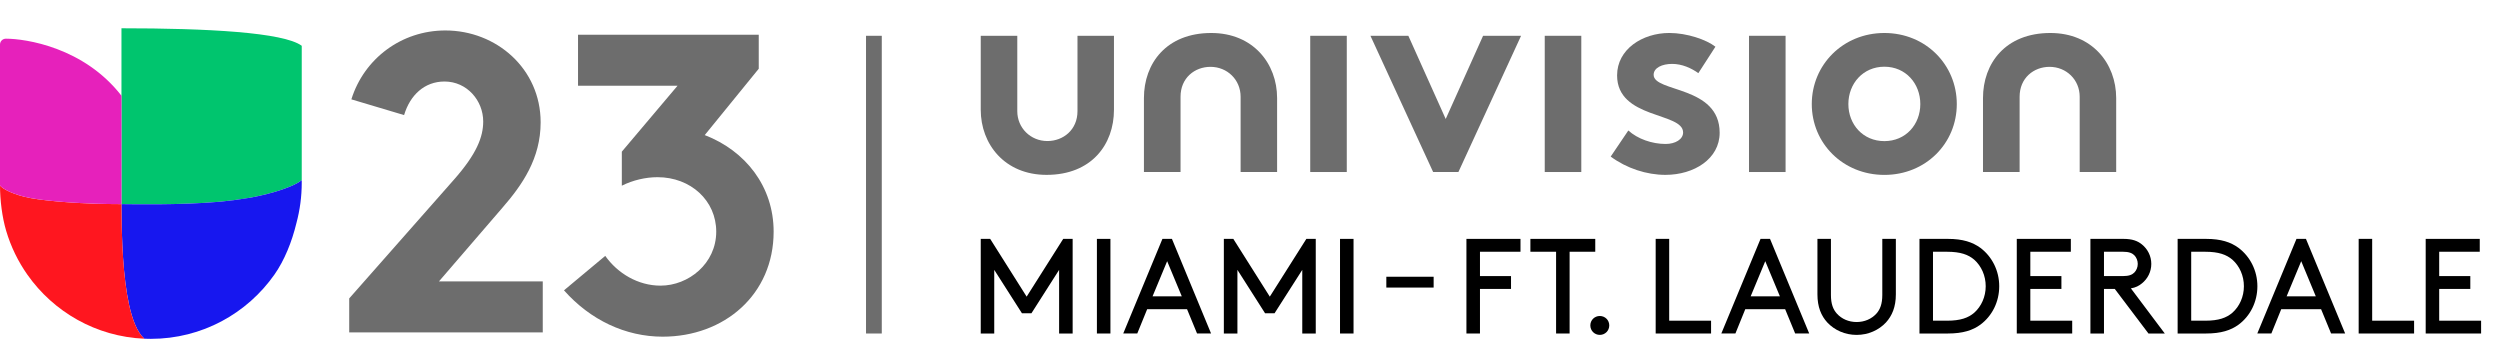
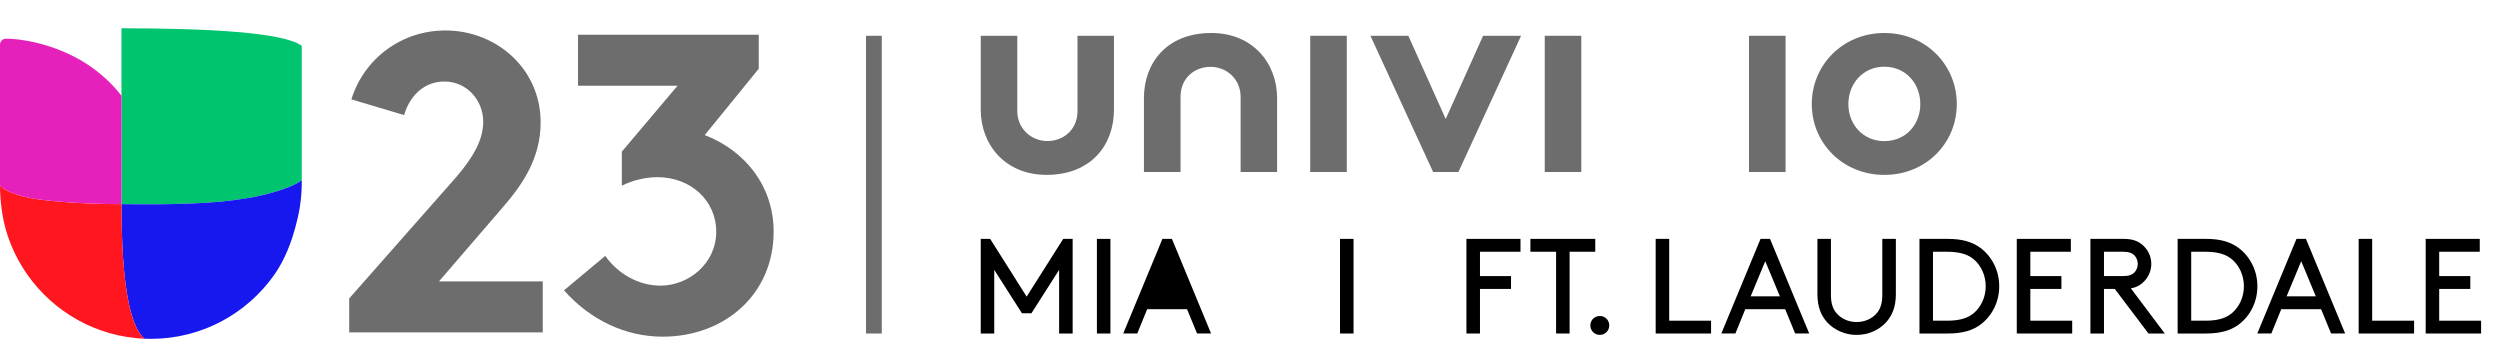
<svg xmlns="http://www.w3.org/2000/svg" width="152" height="22" viewBox="0 0 152 22" fill="none">
  <path fill-rule="evenodd" clip-rule="evenodd" d="M52.654 2.176V3.135V20.277H53.612V2.176H52.654Z" fill="#6D6D6D" />
  <path fill-rule="evenodd" clip-rule="evenodd" d="M81.884 10.459H79.662V3.327V2.176H81.884V10.459Z" fill="#6D6D6D" />
  <path fill-rule="evenodd" clip-rule="evenodd" d="M96.143 10.459H93.92V3.327V2.176H96.143V10.459Z" fill="#6D6D6D" />
  <path fill-rule="evenodd" clip-rule="evenodd" d="M108.563 10.459H106.34V3.327V2.176H108.563V10.459Z" fill="#6D6D6D" />
  <path fill-rule="evenodd" clip-rule="evenodd" d="M71.777 10.459V5.879C71.777 4.741 72.634 4.064 73.597 4.064C74.622 4.064 75.429 4.853 75.429 5.879V10.459H77.648V5.963C77.648 3.863 76.188 2.006 73.646 2.006C70.915 2.006 69.551 3.851 69.551 5.963V10.459H71.777Z" fill="#6D6D6D" />
-   <path fill-rule="evenodd" clip-rule="evenodd" d="M122.793 10.459V5.879C122.793 4.741 123.651 4.064 124.613 4.064C125.638 4.064 126.445 4.853 126.445 5.879V10.459H128.664V5.963C128.664 3.863 127.204 2.006 124.662 2.006C121.93 2.006 120.566 3.851 120.566 5.963V10.459H122.793Z" fill="#6D6D6D" />
  <path fill-rule="evenodd" clip-rule="evenodd" d="M87.899 7.234L90.171 2.177H92.481L88.671 10.459H87.135L83.323 2.177H85.628L87.899 7.234Z" fill="#6D6D6D" />
-   <path fill-rule="evenodd" clip-rule="evenodd" d="M99.002 7.934C99.567 8.445 100.439 8.753 101.272 8.753C101.871 8.753 102.333 8.463 102.333 8.054C102.333 6.809 98.319 7.253 98.319 4.584C98.319 2.995 99.857 2.005 101.495 2.005C102.574 2.005 103.75 2.413 104.298 2.84L103.259 4.447C102.83 4.14 102.266 3.885 101.667 3.885C101.055 3.885 100.541 4.121 100.541 4.549C100.541 5.625 104.555 5.197 104.555 8.071C104.555 9.657 103.003 10.632 101.259 10.632C100.114 10.632 98.9 10.237 97.93 9.52L99.002 7.934Z" fill="#6D6D6D" />
  <path fill-rule="evenodd" clip-rule="evenodd" d="M114.57 8.58C115.869 8.58 116.755 7.571 116.755 6.327C116.755 5.081 115.869 4.056 114.57 4.056C113.274 4.056 112.381 5.081 112.381 6.327C112.381 7.571 113.274 8.58 114.57 8.58ZM114.57 2.006C117.081 2.006 118.973 3.936 118.973 6.327C118.973 8.72 117.081 10.634 114.57 10.634C112.059 10.634 110.156 8.72 110.156 6.327C110.156 3.936 112.059 2.006 114.57 2.006Z" fill="#6D6D6D" />
  <path fill-rule="evenodd" clip-rule="evenodd" d="M65.511 2.176V6.76C65.511 7.893 64.646 8.575 63.68 8.575C62.659 8.575 61.851 7.779 61.851 6.76V2.176H59.629V6.673C59.629 8.768 61.088 10.632 63.631 10.632C66.363 10.632 67.729 8.786 67.729 6.673V2.176H65.511Z" fill="#6D6D6D" />
-   <path fill-rule="evenodd" clip-rule="evenodd" d="M87.165 16.826V17.484H85.11H84.289V16.826H87.165Z" fill="black" />
  <path fill-rule="evenodd" clip-rule="evenodd" d="M62.712 19.046H62.134L60.45 16.408V20.277H59.629V14.524H60.203L62.42 18.036L64.643 14.524H65.217V20.277H64.394V16.408L62.712 19.046Z" fill="black" />
-   <path fill-rule="evenodd" clip-rule="evenodd" d="M70.075 18.018H71.853L70.963 15.88L70.075 18.018ZM72.173 18.801H69.747L69.146 20.276H68.293L70.676 14.523H71.253L73.633 20.276H72.781L72.173 18.801Z" fill="black" />
-   <path fill-rule="evenodd" clip-rule="evenodd" d="M77.493 19.046H76.916L75.235 16.408V20.277H74.41V14.524H74.986L77.204 18.036L79.426 14.524H79.998V20.277H79.178V16.408L77.493 19.046Z" fill="black" />
+   <path fill-rule="evenodd" clip-rule="evenodd" d="M70.075 18.018L70.963 15.88L70.075 18.018ZM72.173 18.801H69.747L69.146 20.276H68.293L70.676 14.523H71.253L73.633 20.276H72.781L72.173 18.801Z" fill="black" />
  <path fill-rule="evenodd" clip-rule="evenodd" d="M81.473 14.524H82.295V20.277H81.473V15.483V14.524Z" fill="black" />
  <path fill-rule="evenodd" clip-rule="evenodd" d="M66.692 14.524H67.514V20.277H66.692V15.483V14.524Z" fill="black" />
  <path fill-rule="evenodd" clip-rule="evenodd" d="M91.87 16.786V17.567H89.982V20.277H89.159V14.524H92.446V15.306H89.982V16.786H91.87Z" fill="black" />
  <path fill-rule="evenodd" clip-rule="evenodd" d="M93.048 14.524H96.992V15.306H95.432V20.277H94.61V15.306H93.048V14.524Z" fill="black" />
  <path fill-rule="evenodd" clip-rule="evenodd" d="M97.269 19.212C97.59 19.212 97.843 19.465 97.843 19.785C97.843 20.107 97.59 20.361 97.269 20.361C96.947 20.361 96.692 20.107 96.692 19.785C96.692 19.465 96.947 19.212 97.269 19.212Z" fill="black" />
  <path fill-rule="evenodd" clip-rule="evenodd" d="M101.487 19.498H104.033V20.277H100.665V14.523H101.487V19.498Z" fill="black" />
  <path fill-rule="evenodd" clip-rule="evenodd" d="M106.44 18.018H108.218L107.328 15.88L106.44 18.018ZM108.538 18.801H106.112L105.513 20.276H104.657L107.041 14.523H107.617L110 20.276H109.146L108.538 18.801Z" fill="black" />
  <path fill-rule="evenodd" clip-rule="evenodd" d="M111.099 19.605C110.73 19.202 110.5 18.668 110.5 17.896V14.524H111.321V17.935C111.321 18.48 111.453 18.815 111.683 19.069C111.972 19.389 112.399 19.579 112.882 19.579C113.367 19.579 113.793 19.389 114.084 19.069C114.311 18.815 114.444 18.48 114.444 17.935V14.524H115.268V17.896C115.268 18.668 115.034 19.202 114.667 19.605C114.231 20.073 113.59 20.362 112.882 20.362C112.176 20.362 111.535 20.073 111.099 19.605Z" fill="black" />
  <path fill-rule="evenodd" clip-rule="evenodd" d="M120.034 15.79C119.672 15.479 119.193 15.307 118.387 15.307H117.526V19.498H118.387C119.193 19.498 119.672 19.326 120.034 19.013C120.468 18.627 120.731 18.041 120.731 17.403C120.731 16.76 120.468 16.177 120.034 15.79ZM116.704 20.277V14.524H118.431C119.34 14.524 119.934 14.725 120.405 15.067C121.111 15.595 121.553 16.45 121.553 17.403C121.553 18.356 121.118 19.211 120.412 19.736C119.944 20.082 119.34 20.277 118.431 20.277H116.704Z" fill="black" />
  <path fill-rule="evenodd" clip-rule="evenodd" d="M125.334 16.786V17.567H123.444V19.498H125.99V20.277H122.62V14.524H125.907V15.306H123.444V16.786H125.334Z" fill="black" />
  <path fill-rule="evenodd" clip-rule="evenodd" d="M129.071 16.786C129.444 16.786 129.631 16.704 129.765 16.573C129.895 16.44 129.976 16.25 129.976 16.047C129.976 15.841 129.895 15.653 129.765 15.518C129.631 15.389 129.444 15.306 129.071 15.306H127.922V16.786H129.071ZM127.922 17.567V20.277H127.097V14.524H129.114C129.641 14.524 129.969 14.648 130.231 14.863C130.577 15.142 130.799 15.568 130.799 16.047C130.799 16.522 130.577 16.951 130.231 17.228C130.051 17.378 129.845 17.485 129.558 17.533L131.619 20.277H130.627L128.579 17.567H127.922Z" fill="black" />
  <path fill-rule="evenodd" clip-rule="evenodd" d="M135.731 15.79C135.366 15.479 134.893 15.307 134.086 15.307H133.225V19.498H134.086C134.893 19.498 135.366 19.326 135.731 19.013C136.165 18.627 136.429 18.041 136.429 17.403C136.429 16.76 136.165 16.177 135.731 15.79ZM132.4 20.277V14.524H134.127C135.039 14.524 135.633 14.725 136.099 15.067C136.805 15.595 137.249 16.45 137.249 17.403C137.249 18.356 136.815 19.211 136.109 19.736C135.637 20.082 135.039 20.277 134.127 20.277H132.4Z" fill="black" />
  <path fill-rule="evenodd" clip-rule="evenodd" d="M139.026 18.018H140.801L139.914 15.88L139.026 18.018ZM141.123 18.801H138.698L138.099 20.276H137.244L139.626 14.523H140.201L142.585 20.276H141.73L141.123 18.801Z" fill="black" />
  <path fill-rule="evenodd" clip-rule="evenodd" d="M144.228 19.498H146.777V20.277H143.407V14.523H144.228V19.498Z" fill="black" />
  <path fill-rule="evenodd" clip-rule="evenodd" d="M150.195 16.786V17.567H148.303V19.498H150.851V20.277H147.482V14.524H150.769V15.306H148.303V16.786H150.195Z" fill="black" />
  <path fill-rule="evenodd" clip-rule="evenodd" d="M21.363 6.04C22.138 3.559 24.414 1.852 27.078 1.852C30.181 1.852 32.871 4.18 32.871 7.438C32.871 9.636 31.758 11.239 30.542 12.636L26.689 17.108H33V20.211H21.232V18.144L27.595 10.929C28.99 9.351 29.379 8.318 29.379 7.385C29.379 6.119 28.397 4.956 27.026 4.956C25.81 4.956 24.931 5.782 24.569 6.997L21.363 6.04Z" fill="#6D6D6D" />
  <path fill-rule="evenodd" clip-rule="evenodd" d="M36.799 15.558C37.548 16.617 38.79 17.367 40.159 17.367C41.867 17.367 43.547 16.022 43.547 14.084C43.547 12.196 41.996 10.773 39.979 10.773C39.255 10.773 38.479 10.953 37.807 11.29V9.221L41.194 5.213H35.144V2.11H46.132V4.179L42.848 8.213C45.331 9.17 47.037 11.343 47.037 14.084C47.037 17.91 44.039 20.47 40.29 20.47C38.039 20.47 35.893 19.462 34.29 17.652L36.799 15.558Z" fill="#6D6D6D" />
  <path fill-rule="evenodd" clip-rule="evenodd" d="M7.385 1.719V5.82V12.411C7.918 12.411 10.889 12.486 13.407 12.262C14.041 12.197 14.662 12.116 15.252 12.014C16.701 11.74 17.923 11.309 18.346 10.955V2.784C17.243 1.965 12.596 1.719 7.385 1.719Z" fill="#00C56E" />
  <path fill-rule="evenodd" clip-rule="evenodd" d="M18.346 11.091V10.955C17.923 11.309 16.701 11.74 15.252 12.014C14.661 12.116 14.042 12.197 13.407 12.262C10.89 12.486 7.918 12.411 7.385 12.411C7.385 12.473 7.386 12.533 7.386 12.593C7.387 13.017 7.392 13.382 7.402 13.795C7.405 13.905 7.408 14.018 7.411 14.136C7.426 14.655 7.45 15.17 7.482 15.669C7.553 16.727 7.669 17.719 7.852 18.546C8.058 19.472 8.348 20.193 8.755 20.575C8.762 20.581 8.768 20.588 8.775 20.594C8.907 20.599 9.04 20.602 9.173 20.602C12.283 20.602 15.03 19.055 16.69 16.688C17.288 15.835 17.744 14.719 18.025 13.553C18.234 12.772 18.346 11.951 18.346 11.103L18.345 11.103C18.345 11.1 18.345 11.096 18.345 11.093L18.346 11.091Z" fill="#1717EF" />
  <path fill-rule="evenodd" clip-rule="evenodd" d="M8.755 20.575C8.348 20.193 8.058 19.472 7.852 18.547C7.669 17.719 7.553 16.728 7.483 15.669C7.45 15.17 7.427 14.656 7.412 14.136C7.408 14.018 7.405 13.905 7.402 13.795C7.392 13.382 7.387 13.017 7.386 12.593C7.386 12.533 7.385 12.473 7.385 12.411C4.969 12.411 2.876 12.229 1.875 12.047C0.822 11.855 0.121 11.468 -6.10352e-05 11.273C-6.10352e-05 12.175 0.13 13.203 0.373 14.027C0.659 14.996 1.1 15.898 1.668 16.705C3.257 18.961 5.837 20.468 8.775 20.594C8.768 20.588 8.762 20.581 8.755 20.575Z" fill="#FF161F" />
  <path fill-rule="evenodd" clip-rule="evenodd" d="M0.357 2.352C0.16 2.352 6.10352e-05 2.511 6.10352e-05 2.708V11.274C0.121 11.468 0.822 11.855 1.876 12.047C2.038 12.077 2.229 12.106 2.445 12.135C3.563 12.283 5.361 12.411 7.385 12.411V5.82C5.101 2.878 1.566 2.352 0.357 2.352Z" fill="#E621BB" />
</svg>